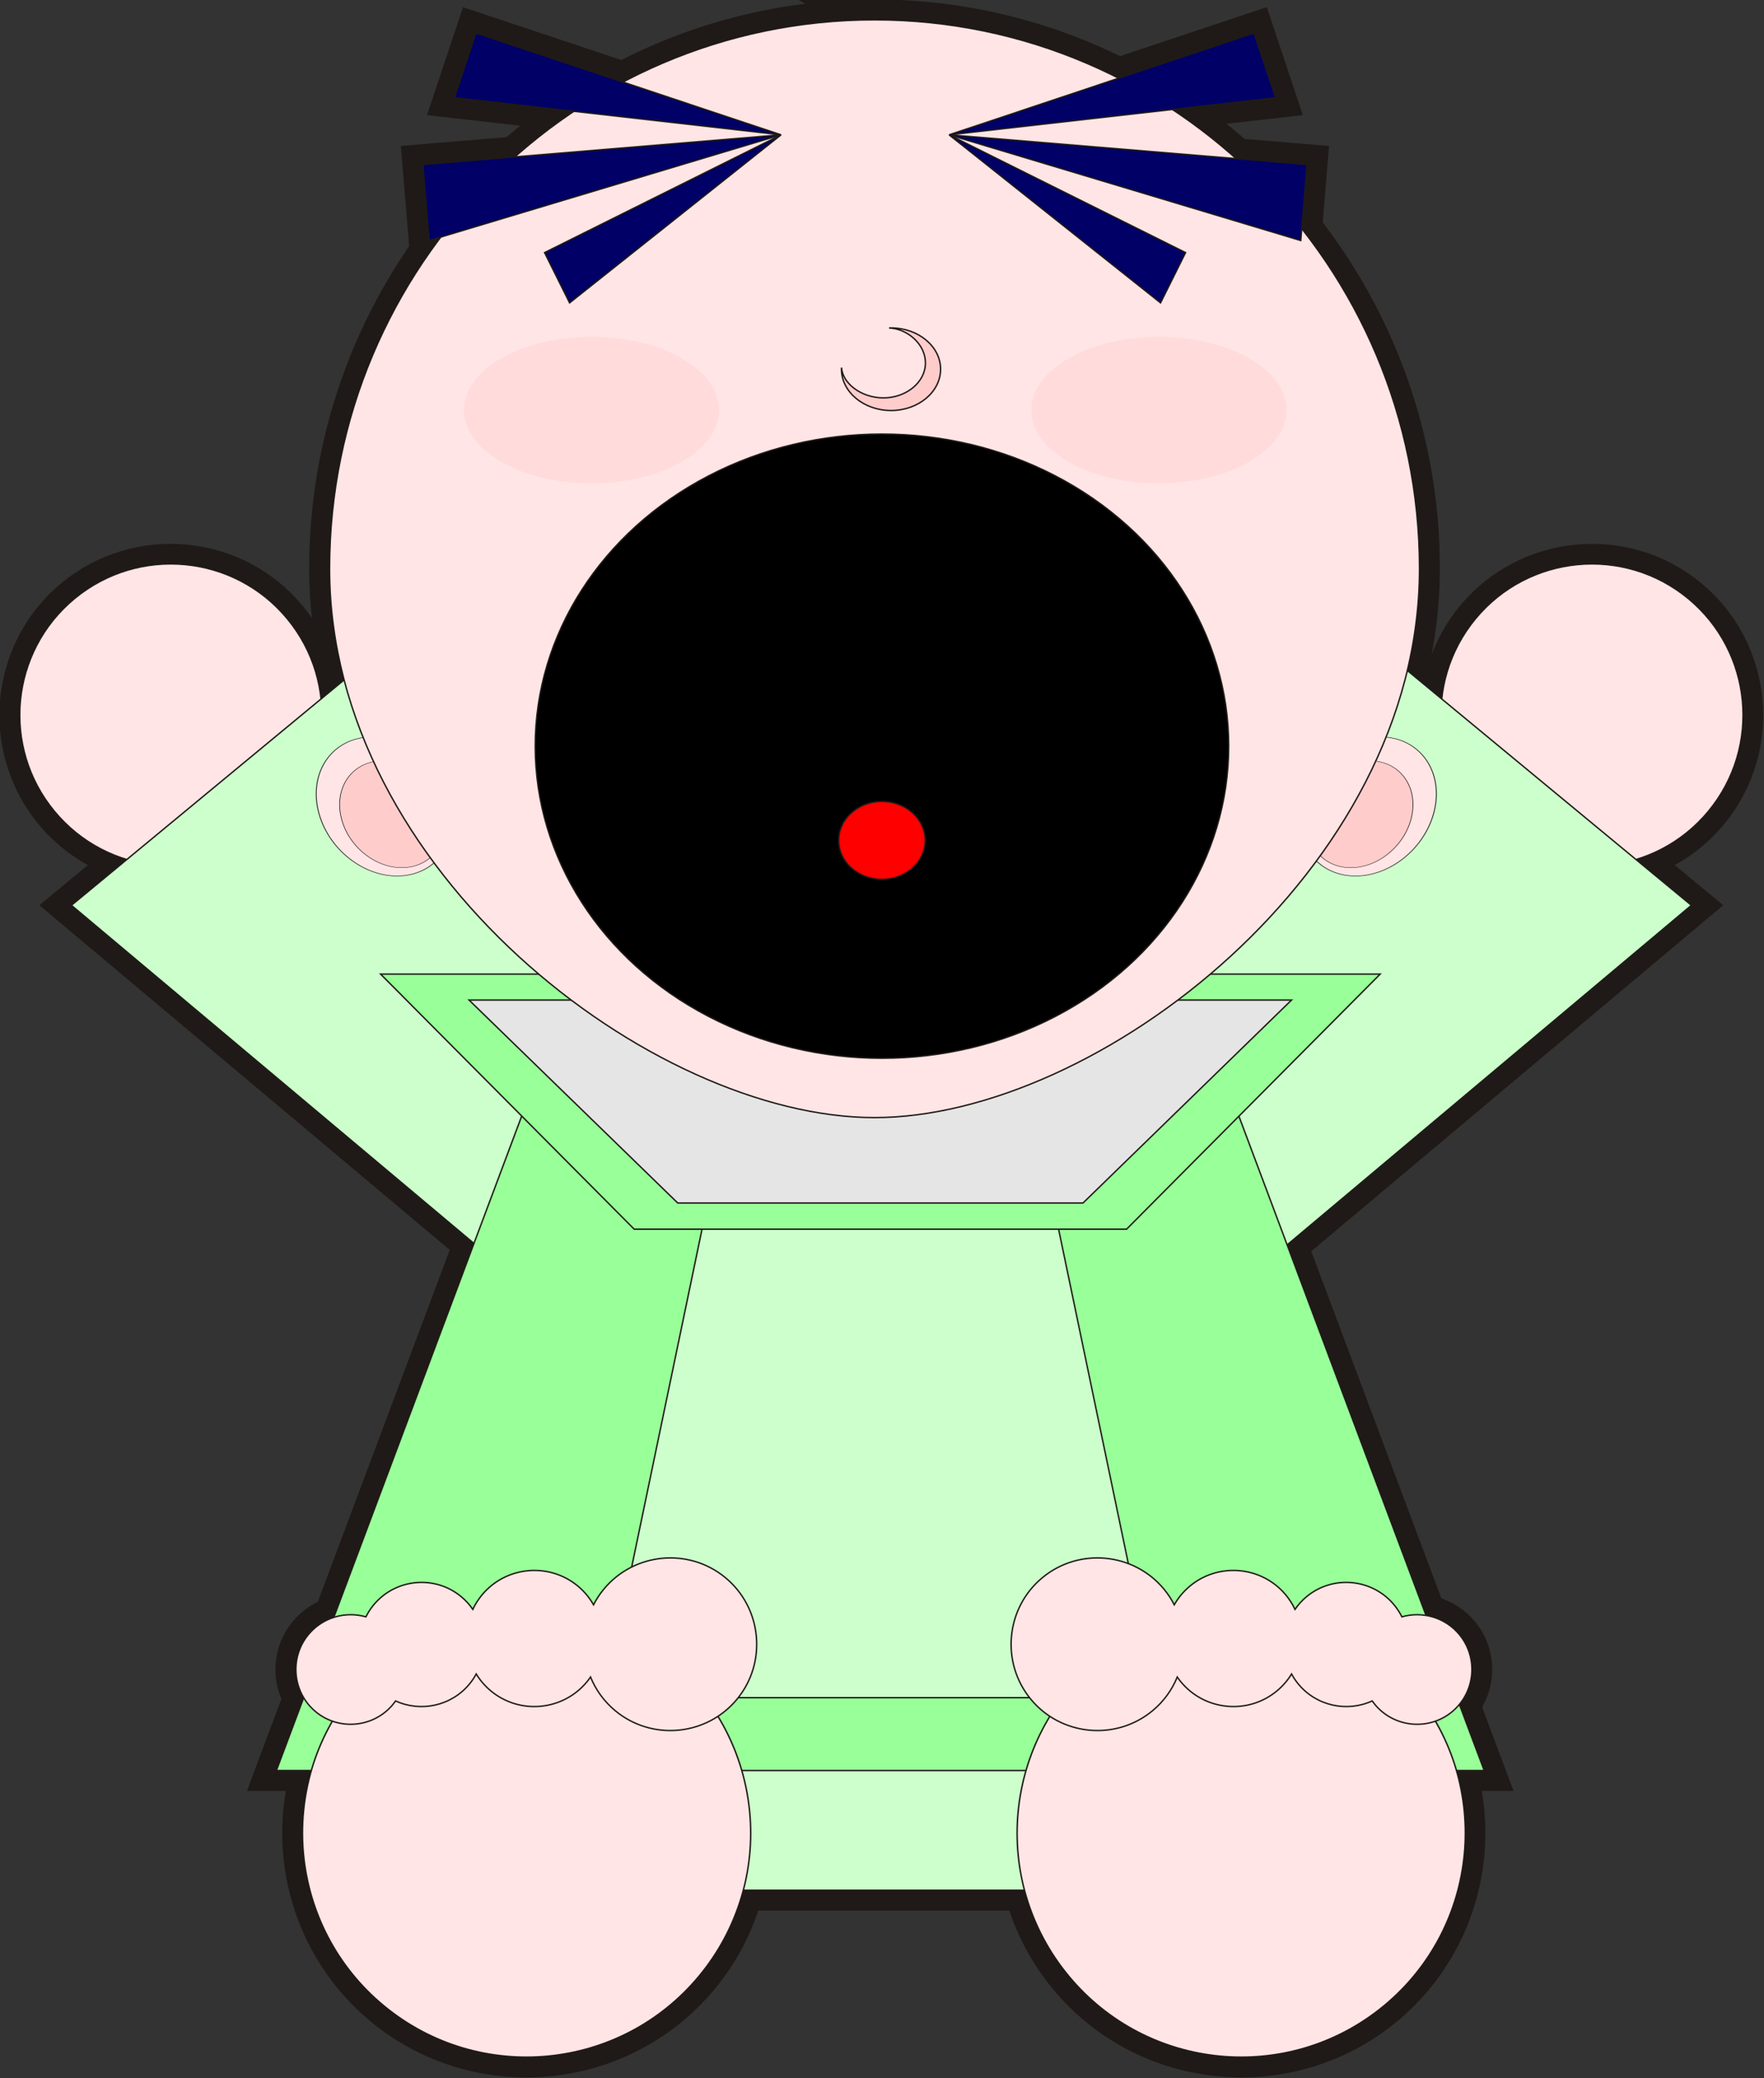
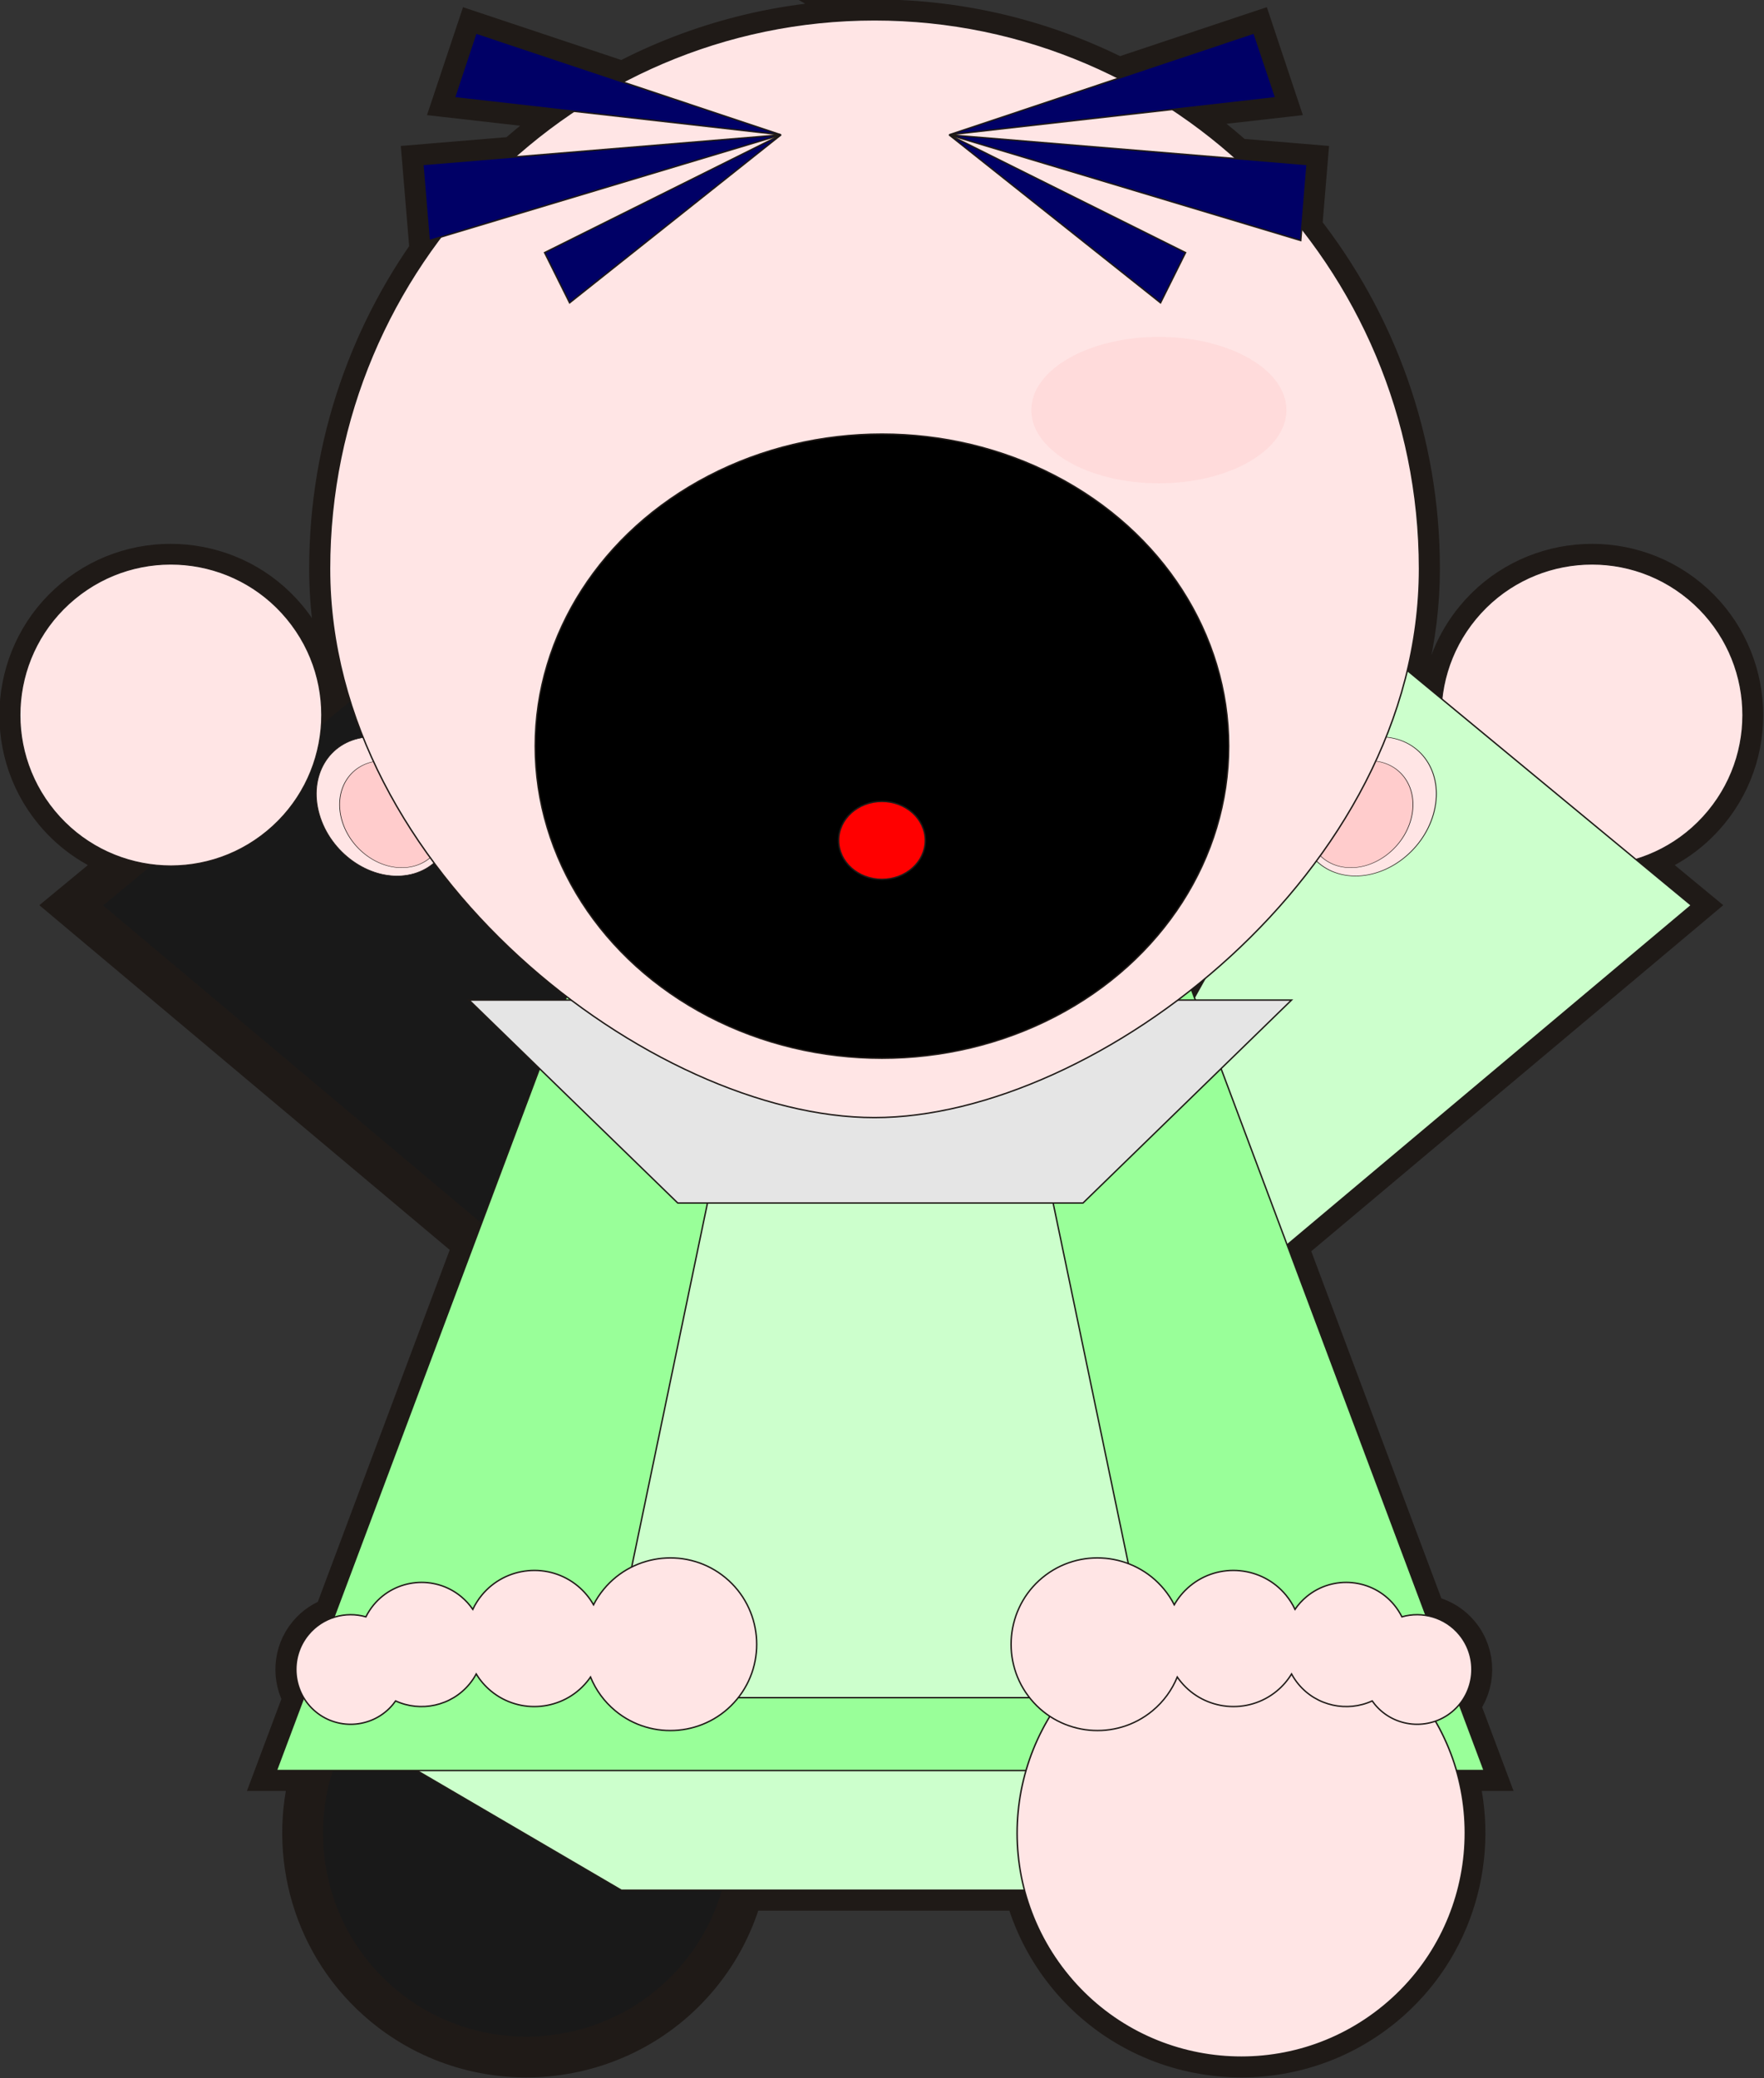
<svg xmlns="http://www.w3.org/2000/svg" width="188.69mm" height="222.31mm" clip-rule="evenodd" fill-rule="evenodd" image-rendering="optimizeQuality" shape-rendering="geometricPrecision" text-rendering="geometricPrecision" version="1.1" viewBox="0 0 188.69 222.31" xml:space="preserve">
  <rect x="0" y="0" width="188.69" height="222.31" fill="#333333" stroke="none" />
  <defs>
    <style type="text/css">
    .str1 {stroke:#1F1A17;stroke-width:0.076}
    .str0 {stroke:#1F1A17;stroke-width:1.411}
    .str2 {stroke:#1F1A17;stroke-width:2.2}
    .fil7 {fill:black}
    .fil18 {fill:#000066}
    .fil4 {fill:#00CCFF}
    .fil0 {fill:#191919}
    .fil13 {fill:#33CC99}
    .fil12 {fill:#669966}
    .fil14 {fill:#66FFCC}
    .fil16 {fill:#99FF99}
    .fil11 {fill:#99FFFF}
    .fil10 {fill:#CC6633}
    .fil15 {fill:#CCFFCC}
    .fil17 {fill:#E5E5E5}
    .fil8 {fill:red}
    .fil2 {fill:#FF99FF}
    .fil1 {fill:#FFCC99}
    .fil6 {fill:#FFCCCC}
    .fil9 {fill:#FFDBDB}
    .fil3 {fill:#FFE5E5}
    .fil5 {fill:white}
   </style>
  </defs>
  <g transform="matrix(1.984 0 0 1.984 -210.72 -341.17)">
    <path class="fil0 str2" d="m153.36 173.03c4.725 0 9.194 1.135 13.156 3.145l7.3-2.436 1.164 3.489-5.567 0.632c1.213 0.801 2.362 1.69 3.442 2.657l3.823 0.318-0.287 3.449c3.974 5.047 6.351 11.422 6.351 18.339 0 1.876-0.233 3.711-0.659 5.491l1.867 1.543c0.16-1.539 0.759-3.048 1.815-4.326 2.856-3.456 8.003-3.945 11.459-1.09s3.945 8.004 1.09 11.459c-1.056 1.278-2.426 2.15-3.907 2.597l2.994 2.474-21.798 18.309 7.489 19.98c0.68 0.112 1.324 0.46 1.795 1.031 0.915 1.107 0.884 2.693 2e-3 3.763l1.337 3.566h-1.506c1.297 4.487-0.08 9.53-3.899 12.686-5.128 4.238-12.767 3.511-17.005-1.617-1.151-1.392-1.935-2.97-2.365-4.614h-15.181c-0.43 1.644-1.214 3.222-2.365 4.614-4.238 5.128-11.877 5.855-17.005 1.617-3.82-3.156-5.196-8.199-3.899-12.686h-1.891l1.47-3.922c-0.627-1.045-0.565-2.417 0.253-3.407 0.372-0.451 0.852-0.762 1.372-0.929l7.555-20.156-21.71-18.235 2.994-2.474c-1.481-0.448-2.851-1.319-3.907-2.597-2.856-3.456-2.366-8.604 1.09-11.459 3.456-2.856 8.604-2.366 11.459 1.09 1.056 1.278 1.654 2.787 1.815 4.326l1.261-1.042c-0.506-1.936-0.783-3.94-0.783-5.992 0-6.709 2.238-12.909 5.999-17.882l-0.63 0.19-0.341-4.096 4.965-0.413c1.004-0.89 2.068-1.713 3.185-2.461l-6.453-0.733 1.165-3.488 7.93 2.646c4.062-2.142 8.675-3.355 13.563-3.355zm17.804 51.7c-0.239 0.199-0.479 0.394-0.722 0.586l0.159 0.423z" fill="#191919" stroke="#1f1a17" stroke-width="2.2" />
    <polygon class="fil15 str1" points="182.02 265.45 125.32 265.45 139.71 273.87 167.64 273.87" fill="#cfc" stroke="#1f1a17" stroke-width=".076" />
    <circle class="fil3 str1" transform="matrix(-.536 -.443 .443 -.536 192.04 210.51)" r="11.699" fill="#ffe5e5" stroke="#1f1a17" stroke-width=".076" />
    <polygon class="fil15 str1" points="180.96 207.18 197.4 220.77 174.46 240.04 166.36 233.35" fill="#cfc" stroke="#1f1a17" stroke-width=".076" />
    <circle class="fil3 str1" transform="matrix(.536 -.443 -.443 -.536 115.42 210.51)" r="11.699" fill="#ffe5e5" stroke="#1f1a17" stroke-width=".076" />
-     <polygon class="fil15 str1" points="126.5 207.18 110.06 220.77 133 240.04 141.1 233.35" fill="#cfc" stroke="#1f1a17" stroke-width=".076" />
    <polygon class="fil16 str1" points="186.23 267.42 121.11 267.42 137.63 223.35 169.71 223.35" fill="#9f9" stroke="#1f1a17" stroke-width=".076" />
    <polygon class="fil15 str1" points="168.55 263.49 138.8 263.49 146.34 227.28 161 227.28" fill="#cfc" stroke="#1f1a17" stroke-width=".076" />
-     <polygon class="fil16 str1" points="180.62 224.48 126.73 224.48 140.4 238.23 166.95 238.23" fill="#9f9" stroke="#1f1a17" stroke-width=".076" />
    <polygon class="fil17 str1" points="175.84 225.88 131.5 225.88 142.75 236.82 164.6 236.82" fill="#e5e5e5" stroke="#1f1a17" stroke-width=".076" />
    <ellipse class="fil3 str1" transform="matrix(-.578 -.069 -.107 .372 179.96 215.44)" rx="6.109" ry="10.015" fill="#ffe5e5" stroke="#1f1a17" stroke-width=".076" />
    <ellipse class="fil6 str1" transform="matrix(-.445 -.053 -.082 .286 179.55 215.86)" rx="6.109" ry="10.015" fill="#fcc" stroke="#1f1a17" stroke-width=".076" />
    <ellipse class="fil3 str1" transform="matrix(.578 -.069 .107 .372 126.95 215.44)" rx="6.109" ry="10.015" fill="#ffe5e5" stroke="#1f1a17" stroke-width=".076" />
    <ellipse class="fil6 str1" transform="matrix(.445 -.053 .082 .286 127.36 215.86)" rx="6.109" ry="10.015" fill="#fcc" stroke="#1f1a17" stroke-width=".076" />
    <path class="fil3 str1" d="m153.36 173.03c16.183 0 29.382 13.294 29.382 29.593s-17.409 29.593-29.382 29.593c-11.973 0-29.382-13.294-29.382-29.593s13.199-29.593 29.382-29.593z" fill="#ffe5e5" stroke="#1f1a17" stroke-width=".076" />
-     <path class="fil6 str1" d="m154.25 189.64c1.472 0 2.672 1 2.672 2.226 0 1.226-1.2 2.227-2.672 2.227-1.472 0-2.672-1-2.672-2.227 0-0.029 1e-3 -0.058 2e-3 -0.087 0.054 0.829 1.034 1.633 2.264 1.633s2.261-0.846 2.261-1.884c0-1.012-0.965-1.841-1.959-1.886 0.035-1e-3 0.069-2e-3 0.104-2e-3z" fill="#fcc" stroke="#1f1a17" stroke-width=".076" />
    <ellipse class="fil7 str1" cx="153.76" cy="212.19" rx="18.694" ry="16.826" stroke="#1f1a17" stroke-width=".076" />
-     <ellipse class="fil9" cx="138.1" cy="194.07" rx="6.877" ry="3.947" fill="#ffdbdb" />
    <ellipse class="fil9" cx="168.69" cy="194.07" rx="6.877" ry="3.947" fill="#ffdbdb" />
-     <circle class="fil3 str1" transform="matrix(.796 .658 -.658 .796 134.6 270.79)" r="11.699" fill="#ffe5e5" stroke="#1f1a17" stroke-width=".076" />
-     <path class="fil3 str1" d="m145.32 257.02c1.977 1.634 2.257 4.579 0.623 6.556-1.634 1.977-4.579 2.257-6.556 0.623-0.61-0.504-1.058-1.134-1.339-1.821-0.061 0.089-0.127 0.177-0.197 0.261-1.288 1.559-3.611 1.78-5.17 0.492-0.323-0.267-0.589-0.579-0.795-0.919-0.102 0.19-0.224 0.372-0.366 0.544-0.986 1.193-2.636 1.527-3.981 0.91-0.045 0.064-0.093 0.127-0.143 0.188-1.037 1.255-2.907 1.433-4.162 0.396-1.255-1.037-1.433-2.907-0.396-4.162 0.771-0.934 2.003-1.271 3.1-0.956 0.112-0.225 0.251-0.441 0.417-0.643 1.175-1.422 3.294-1.624 4.716-0.449 0.247 0.204 0.458 0.437 0.63 0.689 0.127-0.27 0.29-0.528 0.488-0.769 1.288-1.559 3.611-1.78 5.17-0.492 0.353 0.292 0.637 0.637 0.851 1.014 0.15-0.294 0.334-0.575 0.553-0.84 1.634-1.977 4.579-2.257 6.556-0.623z" fill="#ffe5e5" stroke="#1f1a17" stroke-width=".076" />
+     <path class="fil3 str1" d="m145.32 257.02c1.977 1.634 2.257 4.579 0.623 6.556-1.634 1.977-4.579 2.257-6.556 0.623-0.61-0.504-1.058-1.134-1.339-1.821-0.061 0.089-0.127 0.177-0.197 0.261-1.288 1.559-3.611 1.78-5.17 0.492-0.323-0.267-0.589-0.579-0.795-0.919-0.102 0.19-0.224 0.372-0.366 0.544-0.986 1.193-2.636 1.527-3.981 0.91-0.045 0.064-0.093 0.127-0.143 0.188-1.037 1.255-2.907 1.433-4.162 0.396-1.255-1.037-1.433-2.907-0.396-4.162 0.771-0.934 2.003-1.271 3.1-0.956 0.112-0.225 0.251-0.441 0.417-0.643 1.175-1.422 3.294-1.624 4.716-0.449 0.247 0.204 0.458 0.437 0.63 0.689 0.127-0.27 0.29-0.528 0.488-0.769 1.288-1.559 3.611-1.78 5.17-0.492 0.353 0.292 0.637 0.637 0.851 1.014 0.15-0.294 0.334-0.575 0.553-0.84 1.634-1.977 4.579-2.257 6.556-0.623" fill="#ffe5e5" stroke="#1f1a17" stroke-width=".076" />
    <circle class="fil3 str1" transform="matrix(-.796 .658 .658 .796 173.13 270.79)" r="11.699" fill="#ffe5e5" stroke="#1f1a17" stroke-width=".076" />
    <path class="fil3 str1" d="m162.41 257.02c-1.977 1.634-2.257 4.579-0.623 6.556 1.634 1.977 4.579 2.257 6.556 0.623 0.61-0.504 1.058-1.134 1.339-1.821 0.061 0.089 0.127 0.177 0.197 0.261 1.288 1.559 3.611 1.78 5.17 0.492 0.323-0.267 0.589-0.579 0.795-0.919 0.102 0.19 0.224 0.372 0.366 0.544 0.986 1.193 2.636 1.527 3.981 0.91 0.045 0.064 0.093 0.127 0.143 0.188 1.037 1.255 2.907 1.433 4.162 0.396 1.255-1.037 1.433-2.907 0.396-4.162-0.771-0.934-2.003-1.271-3.1-0.956-0.112-0.225-0.251-0.441-0.417-0.643-1.175-1.422-3.294-1.624-4.716-0.449-0.247 0.204-0.458 0.437-0.63 0.689-0.127-0.27-0.29-0.528-0.488-0.769-1.288-1.559-3.611-1.78-5.17-0.492-0.353 0.292-0.637 0.637-0.851 1.014-0.15-0.294-0.334-0.575-0.553-0.84-1.634-1.977-4.579-2.257-6.556-0.623z" fill="#ffe5e5" stroke="#1f1a17" stroke-width=".076" />
    <g fill="#006" stroke="#1f1a17" stroke-width=".076">
      <polygon class="fil18 str1" points="157.38 179.23 173.82 173.74 174.99 177.23" />
      <polygon class="fil18 str1" points="157.38 179.23 176.68 180.83 176.34 184.93" />
      <polygon class="fil18 str1" points="157.38 179.23 170.13 185.58 168.78 188.29" />
    </g>
    <g fill="#006" stroke="#1f1a17" stroke-width=".076">
      <polygon class="fil18 str1" points="148.32 179.23 131.87 173.74 130.71 177.23" />
      <polygon class="fil18 str1" points="148.32 179.23 129.01 180.83 129.35 184.93" />
      <polygon class="fil18 str1" points="148.32 179.23 135.57 185.58 136.92 188.29" />
    </g>
    <ellipse class="fil8 str1" cx="153.76" cy="217.27" rx="2.336" ry="2.102" fill="#f00" stroke="#1f1a17" stroke-width=".076" />
  </g>
</svg>